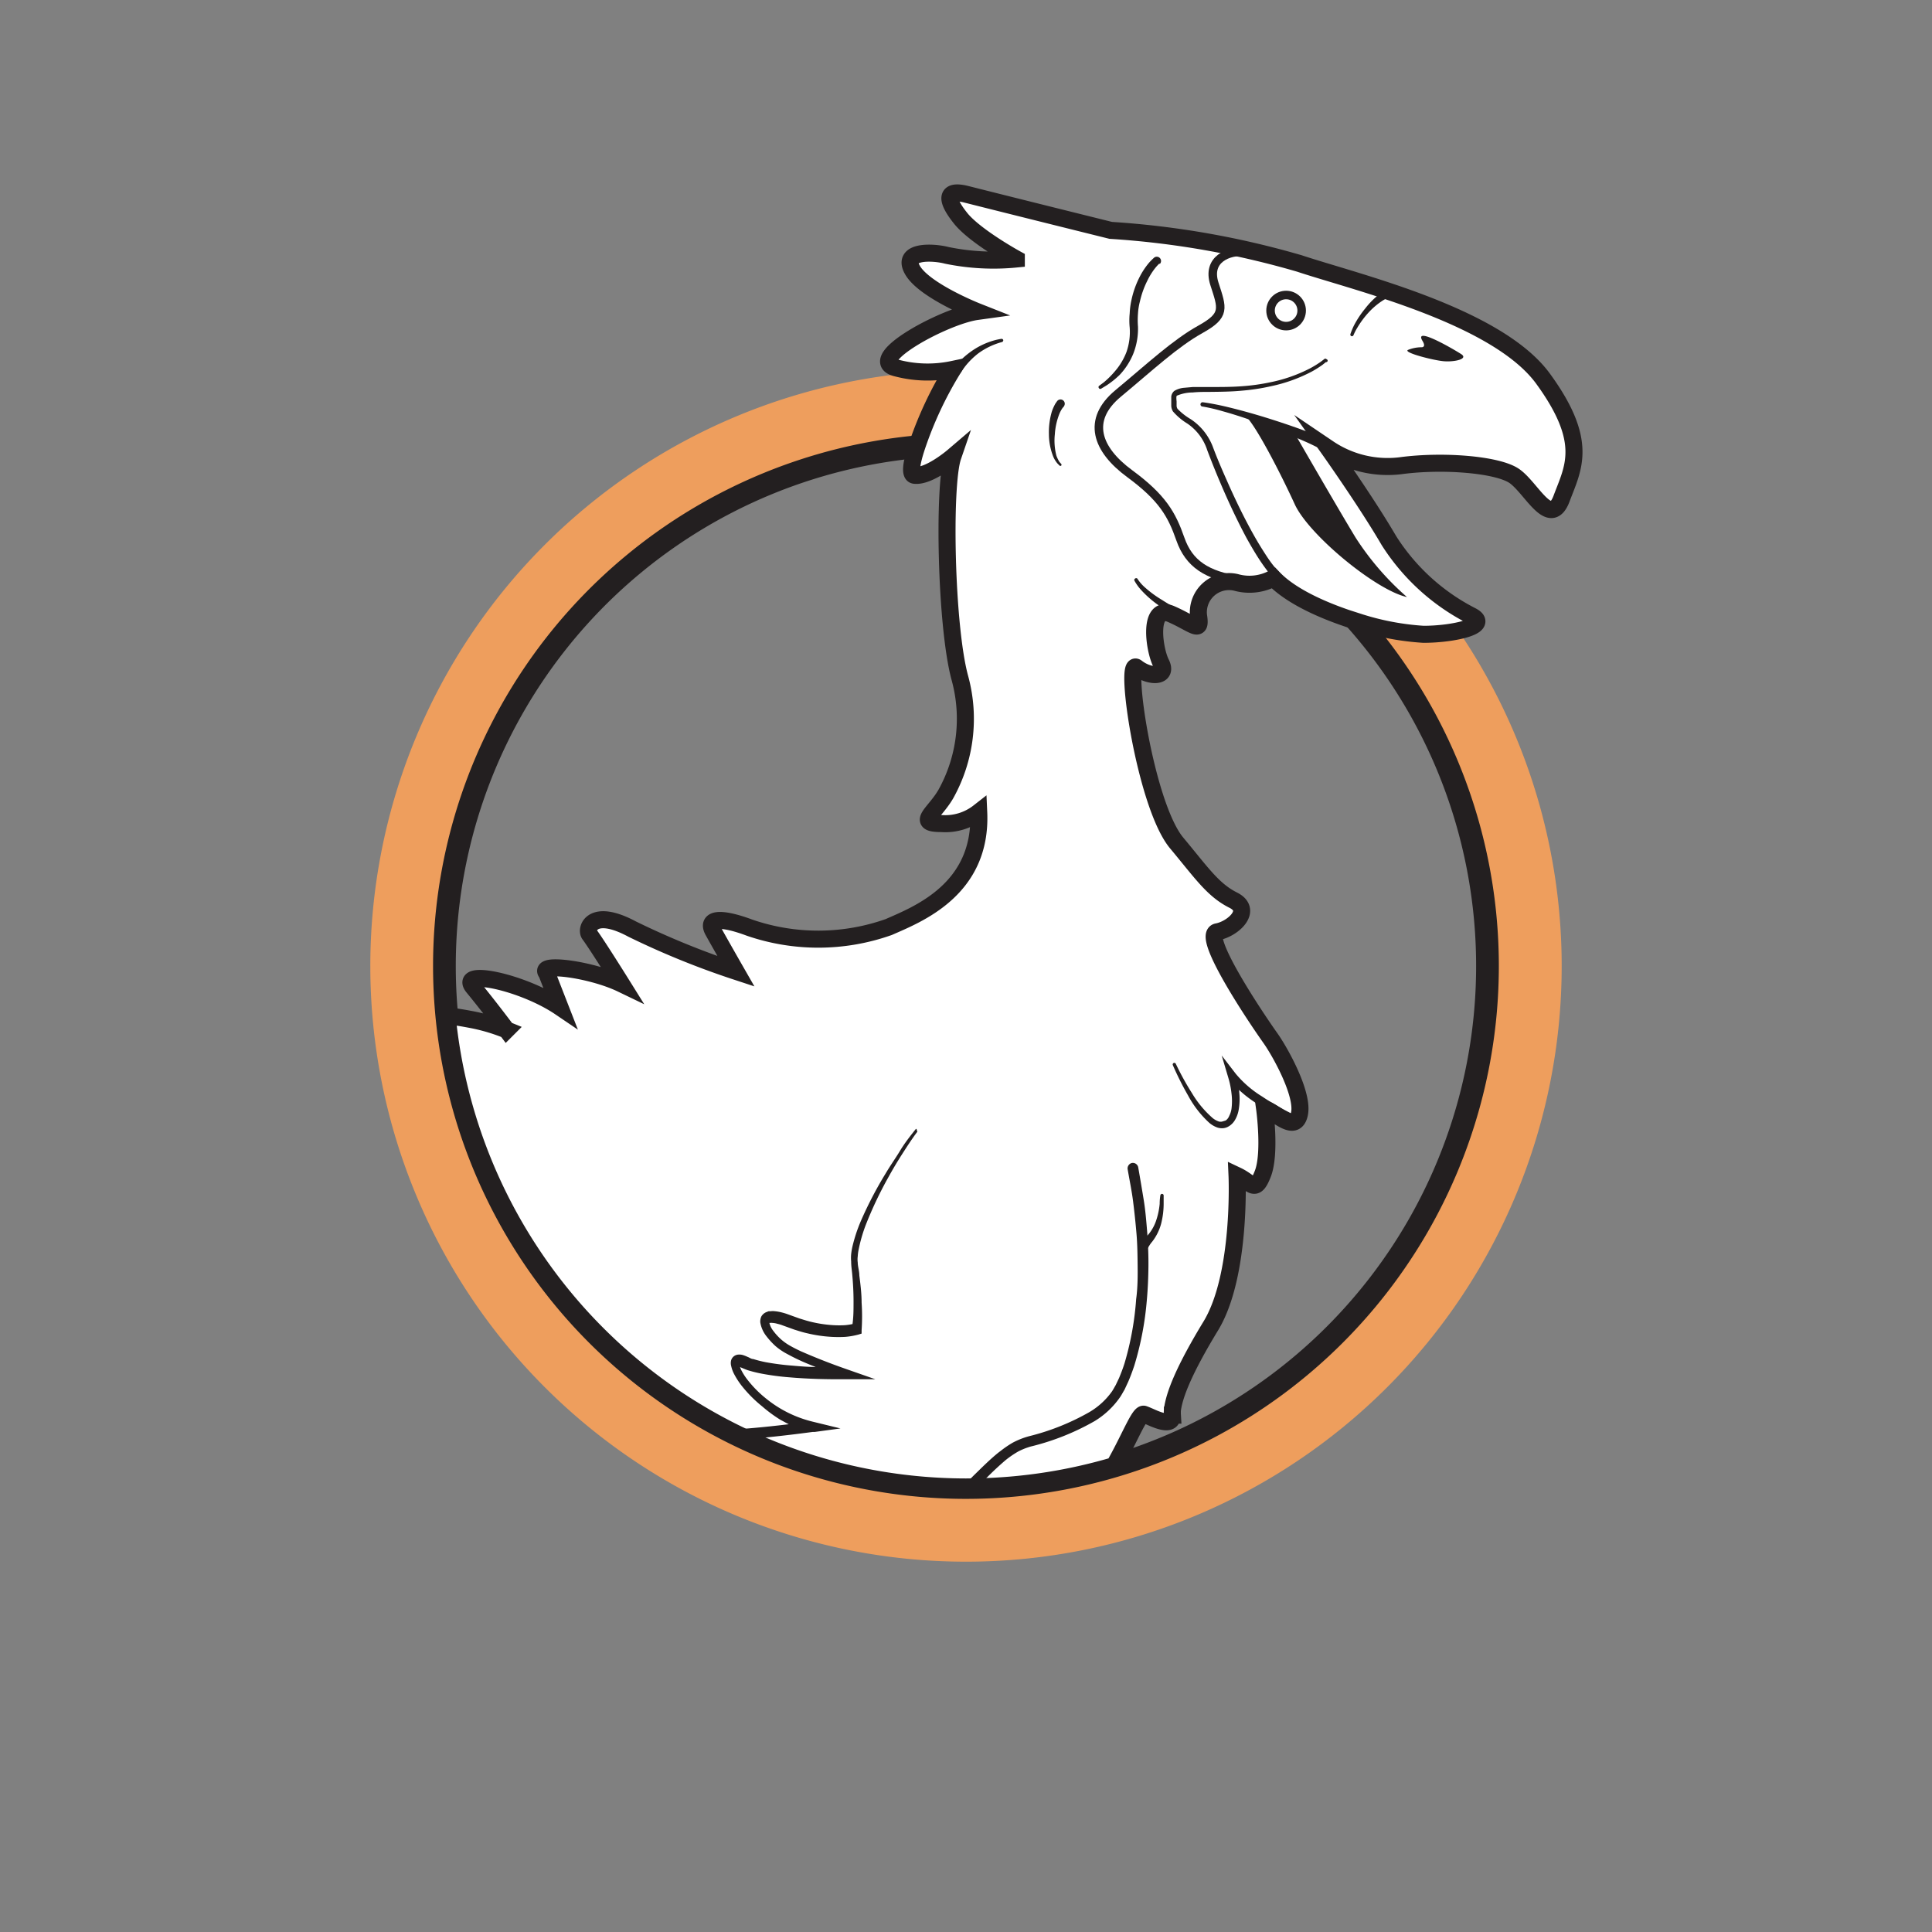
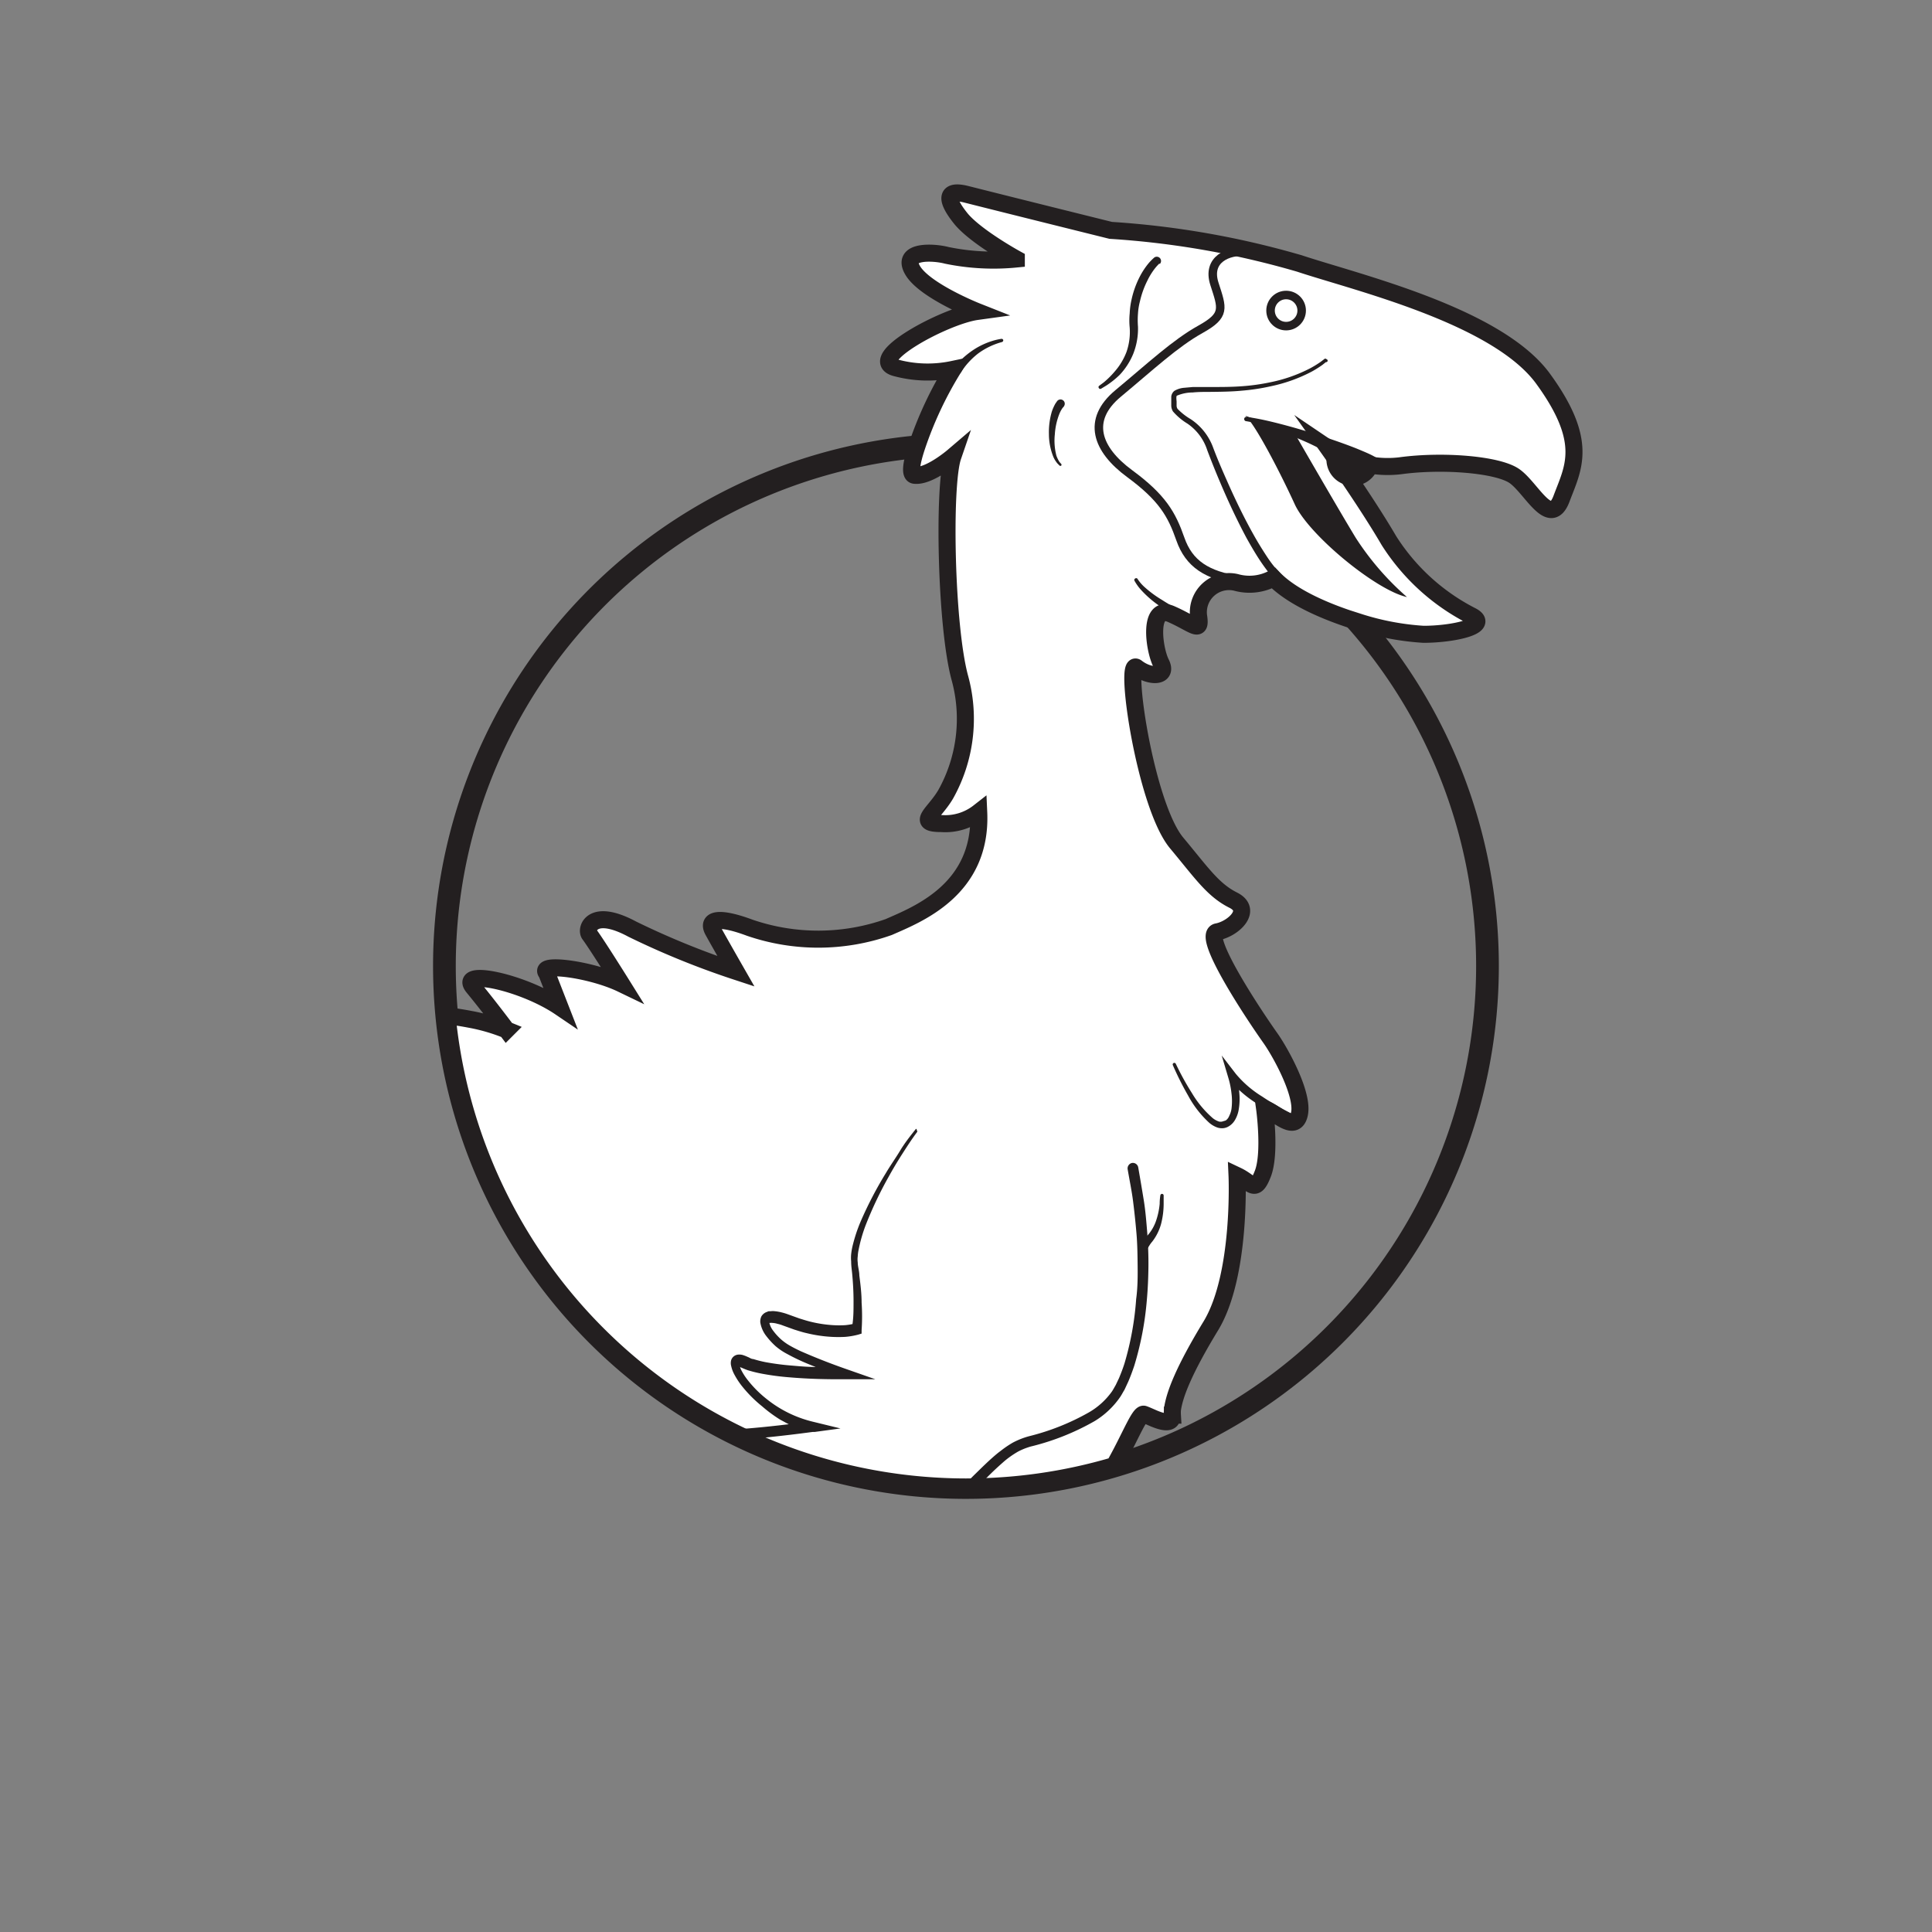
<svg xmlns="http://www.w3.org/2000/svg" viewBox="0 0 170.08 170.08">
  <rect x="0" y="0" width="170.08" height="170.08" fill="#808080" stroke="none" />
  <defs>
    <style>.cls-1,.cls-3,.cls-6{fill:none;}.cls-2{fill:#ee9e5d;}.cls-3,.cls-4,.cls-6{stroke:#231f20;stroke-miterlimit:10;}.cls-3{stroke-width:2px;}.cls-4{fill:#fff;stroke-width:1.5px;}.cls-5{fill:#231f20;}.cls-6{stroke-linecap:round;stroke-width:0.75px;}</style>
  </defs>
  <title>NOM_3_5</title>
  <g id="Layer_51" data-name="Layer 51">
    <rect class="cls-1" width="170.08" height="170.08" />
  </g>
  <g id="_03_-_Ouderdom" data-name="03 - Ouderdom">
    <g id="_05" data-name="05">
-       <path class="cls-2" d="M85,32.6A52.44,52.44,0,1,0,137.48,85,52.44,52.44,0,0,0,85,32.6Zm32.46,84.9a45.91,45.91,0,1,1,0-64.92A45.9,45.9,0,0,1,117.5,117.5Z" />
      <path class="cls-3" d="M117.5,117.5a45.91,45.91,0,1,1,0-64.92A45.9,45.9,0,0,1,117.5,117.5Z" />
      <path class="cls-4" d="M135.85,33.35c-4.06-5.58-16.49-8.5-21.44-10.15a76.47,76.47,0,0,0-16.63-2.92s-8.5-2.11-12.69-3.17c-1.71-.44-2,.28-.48,2.16,1.32,1.59,4.86,3.53,4.86,3.53a20.4,20.4,0,0,1-6.12-.32c-1.17-.31-4.07-.47-3,1.33S86,27.42,86,27.42c-2.82.39-9.8,4.16-7.21,4.94a10.73,10.73,0,0,0,5.09.16,33.07,33.07,0,0,0-3.18,6.81c-.46,1.39-.64,2.46-.19,2.51,1.26.16,3.37-1.64,3.37-1.64-.86,2.51-.62,15,.63,19.52a13.6,13.6,0,0,1-1.25,10.19c-1,1.72-2.67,2.59-.4,2.59a4.78,4.78,0,0,0,3.3-1c.31,6.82-5.41,9-7.92,10.11A18.58,18.58,0,0,1,66,81.67c-2.68-1-3.82-.77-3.21.31.7,1.26,2,3.53,2,3.53a71.92,71.92,0,0,1-9.14-3.72c-3.52-1.89-4.11,0-3.76.47.63.84,2.82,4.35,2.82,4.35-2.7-1.3-7.41-1.89-6.58-.94l1.17,3c-3.29-2.23-9-3.41-7.64-1.76s2.94,3.76,2.94,3.76a16.3,16.3,0,0,0-3.24-.94c-.67-.13-1.34-.23-2-.32a45.93,45.93,0,0,0,58.73,39.61c.72-1.26,1.32-2.55,1.78-3.43.37-.71.65-1.15.83-1.09s.55.23.9.38c.76.31,1.61.55,1.61-.3a3.8,3.8,0,0,1,0-.46c.17-1.32,1-3.49,3.42-7.46,2.66-4.47,2.27-13.17,2.27-13.17,1.33.63,1.57,1.64,2.27-.16s.16-5.72.16-5.72c1,.31,2.67,2.19,3.06.47s-1.65-5.41-2.53-6.66c-1.84-2.6-6.09-9.13-4.7-9.39s3.18-1.9,1.4-2.79-2.79-2.41-4.95-5c-2.78-3.27-4.69-16.37-3.55-15.48s2.79.89,2.15-.38-1.14-5.21.89-4.32,2.67,1.78,2.41.13a2.7,2.7,0,0,1,3.3-2.92,4.39,4.39,0,0,0,3.3-.38c1.61,1.68,4.65,3,7.5,3.87a23.39,23.39,0,0,0,5.7,1.08c2.67,0,6-.76,4.19-1.65a18.65,18.65,0,0,1-7.23-6.6c-2-3.43-5.33-8.12-5.33-8.12A9.32,9.32,0,0,0,123.29,41c3.68-.5,8.5-.12,10,.89s3.17,4.7,4.18,2S139.91,38.93,135.85,33.35Z" />
-       <path class="cls-5" d="M116.84,39.87s-.17-.12-.41-.25-.67-.35-1.16-.58c-1-.46-2.37-1-3.76-1.54s-2.79-1-3.85-1.29a15.61,15.61,0,0,0-1.79-.42.19.19,0,0,1,0-.38s.76.09,1.85.34,2.54.64,4,1.1,2.84.94,3.89,1.36c.53.22.94.39,1.28.56s.46.26.47.26a.5.5,0,0,1,.15.69A.49.49,0,0,1,116.84,39.87Z" />
+       <path class="cls-5" d="M116.84,39.87s-.17-.12-.41-.25-.67-.35-1.16-.58c-1-.46-2.37-1-3.76-1.54a15.61,15.61,0,0,0-1.79-.42.19.19,0,0,1,0-.38s.76.09,1.85.34,2.54.64,4,1.1,2.84.94,3.89,1.36c.53.22.94.39,1.28.56s.46.26.47.26a.5.5,0,0,1,.15.69A.49.49,0,0,1,116.84,39.87Z" />
      <path class="cls-5" d="M114,38.2s3.68,6.39,5.34,9.13a24.58,24.58,0,0,0,4.52,5.23c-2.7-.58-8.64-5.46-9.88-8.17s-3.45-7-4.35-7.79Z" />
      <circle class="cls-6" cx="113.22" cy="27.34" r="1.37" />
-       <path class="cls-5" d="M122.43,26.12l-.2.08a3.88,3.88,0,0,0-.46.23,6.36,6.36,0,0,0-1.27,1.06,8,8,0,0,0-1,1.34,4.47,4.47,0,0,0-.35.68.15.15,0,0,1-.19.08.15.15,0,0,1-.08-.18,6.74,6.74,0,0,1,.31-.75,8.57,8.57,0,0,1,1-1.51,7,7,0,0,1,1.28-1.28,5.33,5.33,0,0,1,.54-.34l.19-.1a.39.39,0,0,1,.51.16.38.38,0,0,1-.17.51Z" />
      <path class="cls-5" d="M116.72,31.88l-.3.24a9.9,9.9,0,0,1-.92.58A13.77,13.77,0,0,1,111.89,34a18.57,18.57,0,0,1-2.54.39c-.91.09-1.88.1-2.86.11-.49,0-1,0-1.49.05a3.57,3.57,0,0,0-1.36.27c-.1,0-.09.23-.06.52,0,.12,0,.3,0,.4a.57.57,0,0,0,.08.25,5.51,5.51,0,0,0,1.16.91,5.09,5.09,0,0,1,2,2.57c.38,1,.77,1.9,1.17,2.8.79,1.8,1.6,3.44,2.37,4.81.38.68.76,1.29,1.1,1.81s.69,1,1,1.3a7.26,7.26,0,0,0,.71.73l.26.23,0,0a.38.38,0,0,1-.5.56h0l-.3-.27a8,8,0,0,1-.77-.81c-.29-.37-.64-.83-1-1.38s-.73-1.18-1.12-1.88c-.75-1.4-1.55-3.07-2.32-4.89-.39-.91-.77-1.86-1.14-2.84a4.51,4.51,0,0,0-1.75-2.35,5.32,5.32,0,0,1-1.27-1.07,1,1,0,0,1-.15-.5c0-.16,0-.24,0-.38s0-.26,0-.43a.76.76,0,0,1,.27-.5,2,2,0,0,1,.84-.27l.79-.07,1.51,0c1,0,1.93,0,2.83-.07a18,18,0,0,0,2.49-.35,13.25,13.25,0,0,0,3.54-1.25,9.08,9.08,0,0,0,.89-.55l.3-.23a.13.13,0,0,1,.2,0A.13.13,0,0,1,116.72,31.88Z" />
-       <path class="cls-5" d="M125.22,30c-.78-1.32,2.74.74,3.41,1.17s-.59.71-1.53.63-3.65-.78-3.14-1a3.2,3.2,0,0,1,1.14-.23S125.61,30.63,125.22,30Z" />
      <path class="cls-6" d="M109.62,22.17c-1.47-.12-3.41.65-2.71,2.82s1,2.76-1.23,4-4.41,3.29-7.24,5.64-1.88,4.94,1,7.06,3.71,3.58,4.47,5.76,2.33,3.21,5.24,3.64" />
      <path class="cls-5" d="M102.06,23.2a4.51,4.51,0,0,0-.35.38,5.89,5.89,0,0,0-.71,1.14,7.88,7.88,0,0,0-.65,1.82,5.43,5.43,0,0,0-.17,1.07,7.23,7.23,0,0,0,0,1.14,6,6,0,0,1-.43,2.43A6.07,6.07,0,0,1,98.57,33a7.76,7.76,0,0,1-1.16.93l-.48.29a.14.14,0,0,1-.19-.05.15.15,0,0,1,0-.19h0l.43-.32a7.85,7.85,0,0,0,1-1,5.65,5.65,0,0,0,1-1.68,5.34,5.34,0,0,0,.28-2.15,6.35,6.35,0,0,1,0-1.24,6.8,6.8,0,0,1,.16-1.2,8.17,8.17,0,0,1,.71-2,6.56,6.56,0,0,1,.85-1.28,5.61,5.61,0,0,1,.4-.4.37.37,0,0,1,.53.53Z" />
      <path class="cls-5" d="M93.69,35.74l-.16.19a2.71,2.71,0,0,0-.26.48,5.9,5.9,0,0,0-.41,1.83A5.23,5.23,0,0,0,93,40.12a2.81,2.81,0,0,0,.27.55l.15.17v0a.11.11,0,0,1,0,.15.11.11,0,0,1-.14,0l-.19-.19a2.35,2.35,0,0,1-.36-.58,5.39,5.39,0,0,1-.39-2,6.42,6.42,0,0,1,.26-2,4.2,4.2,0,0,1,.31-.69l.14-.2a.37.37,0,1,1,.62.42Z" />
      <path class="cls-5" d="M84,32.35l.14-.16c.08-.1.22-.26.38-.43a7.6,7.6,0,0,1,1.36-1.08A6.67,6.67,0,0,1,87.4,30a5.73,5.73,0,0,1,.75-.17.15.15,0,0,1,.17.11.16.16,0,0,1-.11.17,6.32,6.32,0,0,0-2.09,1A6.71,6.71,0,0,0,85,32.21a4.32,4.32,0,0,0-.31.42l-.11.17a.37.37,0,0,1-.52.1.38.38,0,0,1-.11-.52Z" />
      <path class="cls-5" d="M104.63,54.84l-.24-.11c-.16-.07-.37-.18-.62-.32A17.14,17.14,0,0,1,102,53.29a9.18,9.18,0,0,1-1.57-1.38,4.12,4.12,0,0,1-.56-.79h0a.14.14,0,0,1,.06-.19.15.15,0,0,1,.19,0,3.63,3.63,0,0,0,.57.69,9.77,9.77,0,0,0,1.6,1.19,16.85,16.85,0,0,0,1.77,1l.6.25.24.09h0a.37.37,0,0,1-.26.7Z" />
      <path class="cls-5" d="M113.54,98.82a22.38,22.38,0,0,1-2.85-1.64A10.37,10.37,0,0,1,108.18,95l.66-.34h0a7.85,7.85,0,0,1,.26,1.55,5.55,5.55,0,0,1-.07,1.57,2.64,2.64,0,0,1-.29.78,1.56,1.56,0,0,1-.67.65,1.14,1.14,0,0,1-.4.11,1.3,1.3,0,0,1-.5-.06,2.24,2.24,0,0,1-.72-.42,9.07,9.07,0,0,1-1.86-2.4,26.63,26.63,0,0,1-1.34-2.67.14.14,0,1,1,.26-.12,23.84,23.84,0,0,0,1.42,2.58,9,9,0,0,0,1.84,2.21,1.8,1.8,0,0,0,.56.3.81.81,0,0,0,.24,0s.2-.06.3-.09.28-.23.34-.41a2,2,0,0,0,.2-.61,5.39,5.39,0,0,0,0-1.39,7.56,7.56,0,0,0-.28-1.37h0l-.58-1.95,1.24,1.61a9.38,9.38,0,0,0,2.32,2,22.75,22.75,0,0,0,2.75,1.58h0a.37.37,0,0,1,.17.5.38.38,0,0,1-.5.17Z" />
      <path class="cls-5" d="M101,108.58c-.08-1-.16-2-.31-2.92s-.32-1.93-.49-2.9a.48.48,0,0,0-.55-.38.49.49,0,0,0-.38.55v0c.17,1,.36,1.89.48,2.84s.22,1.9.3,2.85.09,1.92.1,2.87,0,1.92-.13,2.87A26.32,26.32,0,0,1,99,120c-.14.45-.31.89-.49,1.32l-.29.61c-.11.19-.25.45-.35.59a6.42,6.42,0,0,1-2,1.81,20.74,20.74,0,0,1-5.26,2.1,6.91,6.91,0,0,0-1.45.57,9,9,0,0,0-1.06.72l-.2.15c-.78.63-1.47,1.33-2.16,2-.51.51-1,1-1.55,1.48h.14c.43,0,.85,0,1.28,0l.79-.78a27.14,27.14,0,0,1,2.09-2,8.43,8.43,0,0,1,1.13-.78,5.54,5.54,0,0,1,.87-.37,3.44,3.44,0,0,1,.38-.11,21.63,21.63,0,0,0,5.5-2.21A7.37,7.37,0,0,0,98.6,123c.17-.25.25-.43.39-.65l.33-.71c.2-.46.37-.93.53-1.4a27.39,27.39,0,0,0,1.11-5.8c.09-1,.13-2,.14-2.94S101.07,109.56,101,108.58Z" />
      <path class="cls-5" d="M80.64,99.37c-.49.61-1,1.26-1.39,1.91s-.87,1.32-1.27,2a33.75,33.75,0,0,0-2.2,4.22,13.64,13.64,0,0,0-.75,2.29,6.17,6.17,0,0,0-.1.62,3.25,3.25,0,0,0,0,.63c0,.46.07.81.1,1.21.07.76.11,1.54.11,2.31s0,1.32-.09,2a5.16,5.16,0,0,1-.67.1,8.81,8.81,0,0,1-1,0,11,11,0,0,1-2-.3c-.34-.08-.67-.19-1-.29l-1-.36a5.16,5.16,0,0,0-.55-.17,4,4,0,0,0-.62-.11,1.36,1.36,0,0,0-.35,0h-.19l-.23.09a.89.89,0,0,0-.42.38,1.08,1.08,0,0,0-.09.51,2.65,2.65,0,0,0,.54,1.22,6.6,6.6,0,0,0,.8.87,5.38,5.38,0,0,0,1,.68c.35.19.68.36,1,.51.51.24,1,.44,1.54.65-.69,0-1.38-.06-2.06-.12a22.48,22.48,0,0,1-2.33-.3,10,10,0,0,1-1.11-.28c-.18,0-.33-.13-.5-.19a3.05,3.05,0,0,0-.32-.13,1.13,1.13,0,0,0-.51-.07.71.71,0,0,0-.61.48,1,1,0,0,0,0,.53,2.77,2.77,0,0,0,.25.69,6.81,6.81,0,0,0,.71,1.09,11.39,11.39,0,0,0,1.77,1.77A12.22,12.22,0,0,0,68.72,125c.24.12.47.26.72.38-2.23.27-4.48.48-6.72.56h-.3c.56.3,1.12.59,1.7.87,2.48-.15,4.94-.42,7.41-.75l.18,0,2.28-.31-2.42-.59a10.38,10.38,0,0,1-4.08-2,9.87,9.87,0,0,1-1.62-1.61,5.31,5.31,0,0,1-.61-.93,1.53,1.53,0,0,1-.11-.27c.2.08.48.21.7.28a11.4,11.4,0,0,0,1.22.3,22.46,22.46,0,0,0,2.43.32c1.62.14,3.22.18,4.85.17l2.71,0-2.57-.9c-1.35-.47-2.7-1-4-1.57-.32-.15-.64-.31-.92-.47a4.64,4.64,0,0,1-.81-.57,5.09,5.09,0,0,1-.67-.73,1.85,1.85,0,0,1-.36-.72h.08a.59.59,0,0,1,.18,0,1.78,1.78,0,0,1,.45.08,3,3,0,0,1,.49.15l1,.36c.36.11.71.23,1.08.31a12,12,0,0,0,2.23.33,11.08,11.08,0,0,0,1.15,0,6.52,6.52,0,0,0,1.17-.2l.29-.09,0-.3h0a18,18,0,0,0,0-2.43c0-.8-.1-1.59-.2-2.39,0-.38-.14-.8-.14-1.14a2,2,0,0,1,0-.54,3.6,3.6,0,0,1,.07-.55,13.4,13.4,0,0,1,.63-2.2,33.92,33.92,0,0,1,2-4.22c.38-.69.78-1.36,1.19-2s.84-1.31,1.31-1.94a.12.12,0,0,0,0-.18A.13.13,0,0,0,80.64,99.37Z" />
      <path class="cls-5" d="M100.43,109.47l0,0,.09-.14a5,5,0,0,1,.39-.45,3.78,3.78,0,0,0,.83-1.32,6.39,6.39,0,0,0,.35-1.58c0-.44.06-.75.06-.75a.15.15,0,0,1,.15-.13.15.15,0,0,1,.14.13s0,.31,0,.78a7.15,7.15,0,0,1-.22,1.71,4.46,4.46,0,0,1-.79,1.59,2.51,2.51,0,0,0-.29.41.37.37,0,0,0-.07.12l0,0a.38.38,0,0,1-.67-.34S100.43,109.48,100.43,109.47Z" />
    </g>
  </g>
</svg>